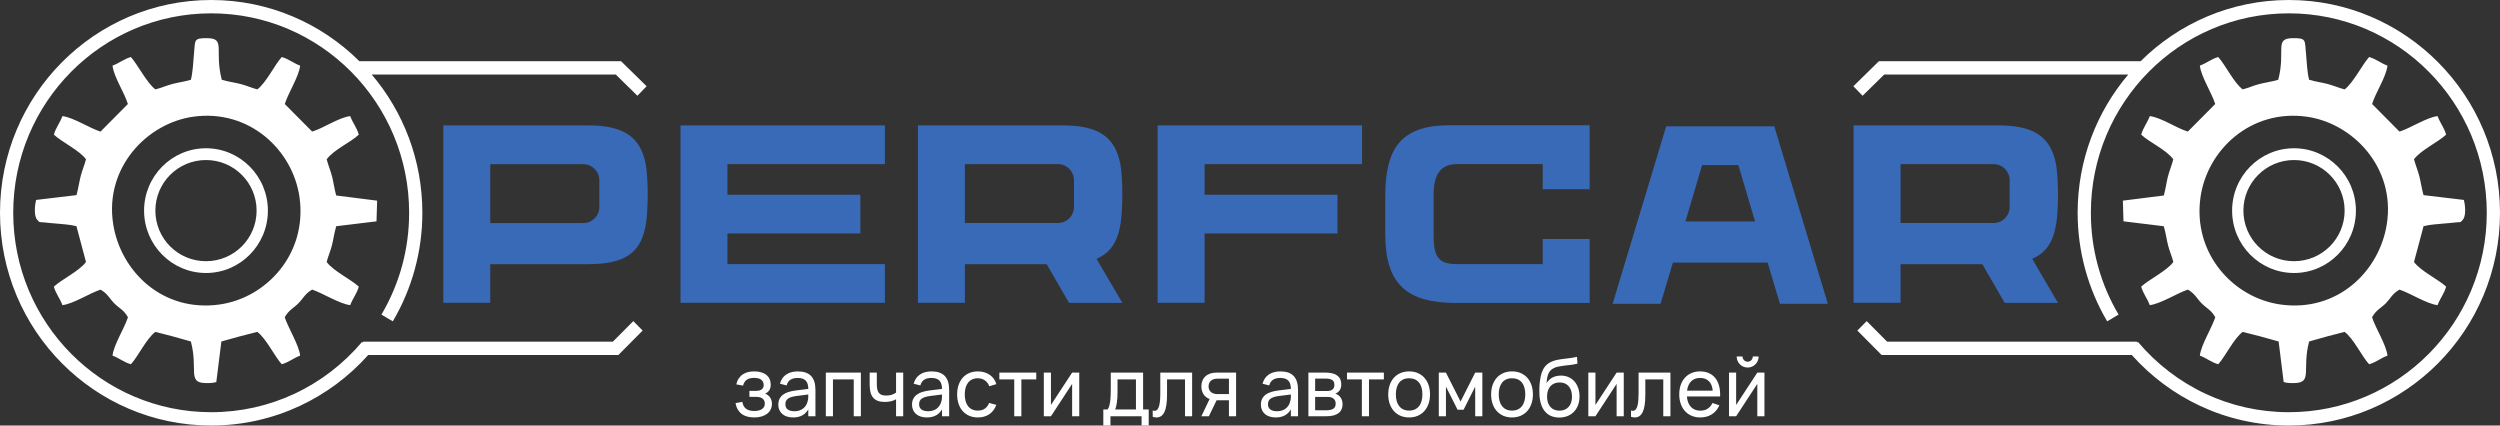
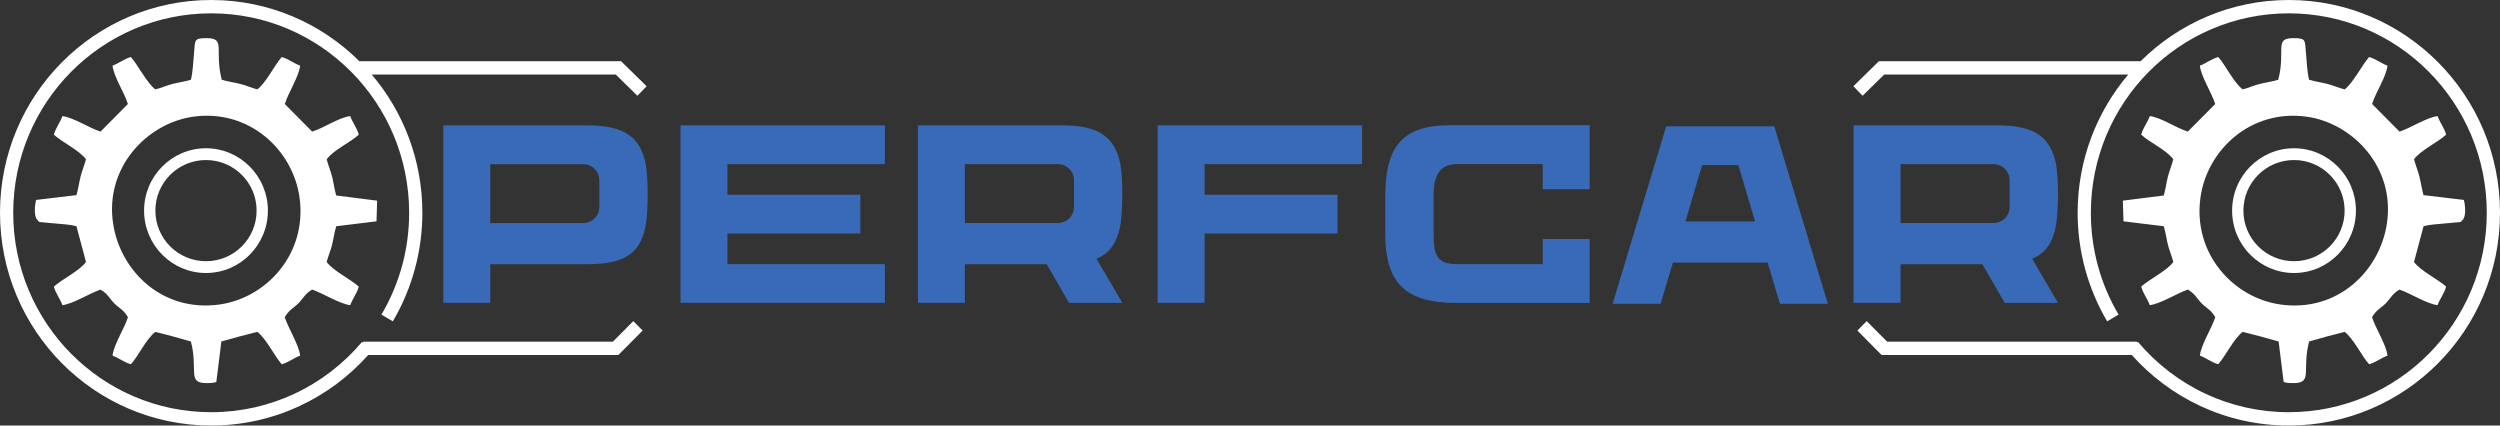
<svg xmlns="http://www.w3.org/2000/svg" viewBox="0 0 141 24" fill="none">
  <rect x="0" y="0" width="141" height="24" fill="#333333" stroke="none" />
-   <path d="M42.54 23.544C42.398 23.544 42.268 23.528 42.149 23.497C42.03 23.464 41.925 23.415 41.834 23.348C41.744 23.282 41.669 23.197 41.61 23.096C41.55 22.994 41.508 22.874 41.484 22.736L41.868 22.665C41.894 22.838 41.964 22.967 42.076 23.052C42.188 23.137 42.339 23.18 42.529 23.18C42.726 23.18 42.877 23.143 42.98 23.069C43.084 22.995 43.135 22.894 43.135 22.765C43.135 22.696 43.123 22.637 43.098 22.588C43.073 22.54 43.038 22.501 42.995 22.47C42.951 22.439 42.899 22.417 42.839 22.403C42.778 22.389 42.713 22.382 42.642 22.382H42.267V22.045H42.642C42.779 22.045 42.885 22.017 42.96 21.961C43.035 21.905 43.072 21.824 43.072 21.718C43.072 21.588 43.026 21.488 42.934 21.417C42.842 21.347 42.706 21.312 42.529 21.312C42.437 21.312 42.356 21.322 42.286 21.341C42.216 21.361 42.156 21.389 42.106 21.426C42.056 21.463 42.016 21.51 41.983 21.565C41.95 21.619 41.926 21.681 41.909 21.749L41.525 21.678C41.558 21.542 41.608 21.426 41.673 21.333C41.739 21.239 41.816 21.163 41.906 21.107C41.996 21.049 42.094 21.008 42.201 20.983C42.308 20.959 42.42 20.947 42.538 20.947C42.685 20.947 42.818 20.965 42.933 20.999C43.048 21.033 43.145 21.082 43.225 21.147C43.305 21.211 43.366 21.29 43.407 21.381C43.449 21.473 43.469 21.578 43.469 21.695C43.469 21.821 43.442 21.926 43.388 22.01C43.334 22.093 43.255 22.158 43.151 22.203C43.206 22.22 43.256 22.246 43.303 22.281C43.35 22.316 43.391 22.357 43.426 22.406C43.461 22.455 43.488 22.51 43.508 22.572C43.528 22.632 43.537 22.699 43.537 22.77C43.537 22.884 43.515 22.988 43.47 23.083C43.426 23.178 43.36 23.26 43.275 23.328C43.189 23.396 43.084 23.449 42.961 23.487C42.837 23.525 42.697 23.544 42.54 23.544ZM44.998 20.947C45.331 20.947 45.58 21.033 45.745 21.205C45.909 21.378 45.991 21.639 45.991 21.988V23.476H45.588V23.089C45.502 23.239 45.388 23.352 45.245 23.429C45.103 23.506 44.932 23.544 44.735 23.544C44.606 23.544 44.491 23.528 44.387 23.494C44.283 23.461 44.196 23.413 44.123 23.35C44.05 23.287 43.995 23.211 43.956 23.122C43.916 23.033 43.897 22.934 43.897 22.823C43.897 22.697 43.92 22.587 43.966 22.495C44.012 22.403 44.078 22.325 44.163 22.261C44.248 22.197 44.351 22.146 44.473 22.108C44.595 22.07 44.731 22.041 44.884 22.022L45.588 21.935C45.587 21.719 45.538 21.563 45.441 21.464C45.345 21.366 45.196 21.316 44.993 21.316C44.82 21.316 44.682 21.35 44.58 21.419C44.477 21.487 44.406 21.593 44.365 21.738L43.989 21.642C44.05 21.416 44.167 21.243 44.339 21.125C44.512 21.006 44.731 20.947 44.998 20.947ZM44.929 22.332C44.706 22.361 44.544 22.411 44.444 22.483C44.344 22.556 44.295 22.66 44.295 22.795C44.295 22.927 44.339 23.026 44.426 23.093C44.514 23.16 44.645 23.194 44.818 23.194C44.913 23.194 45.001 23.18 45.082 23.153C45.163 23.127 45.235 23.089 45.297 23.041C45.36 22.992 45.413 22.934 45.456 22.865C45.498 22.797 45.53 22.721 45.55 22.638C45.569 22.575 45.581 22.51 45.584 22.442C45.587 22.373 45.588 22.312 45.588 22.257V22.25L44.929 22.332ZM46.577 23.476V21.015H48.553V23.476H48.151V21.398H46.979V23.476H46.577ZM50.538 23.476V22.518C50.457 22.567 50.363 22.604 50.256 22.631C50.149 22.657 50.029 22.669 49.896 22.669C49.605 22.669 49.392 22.593 49.255 22.439C49.119 22.286 49.05 22.047 49.05 21.724V21.015H49.453V21.666C49.453 21.776 49.461 21.872 49.478 21.953C49.495 22.033 49.523 22.099 49.563 22.152C49.603 22.206 49.657 22.245 49.724 22.271C49.791 22.297 49.873 22.309 49.973 22.309C50.087 22.309 50.191 22.296 50.282 22.268C50.373 22.24 50.459 22.198 50.538 22.143V21.015H50.941V23.476H50.538ZM52.54 20.947C52.873 20.947 53.122 21.033 53.286 21.205C53.45 21.378 53.532 21.639 53.532 21.988V23.476H53.13V23.089C53.044 23.239 52.929 23.352 52.787 23.429C52.645 23.506 52.474 23.544 52.277 23.544C52.148 23.544 52.032 23.528 51.928 23.494C51.825 23.461 51.738 23.413 51.664 23.35C51.592 23.287 51.536 23.211 51.497 23.122C51.458 23.033 51.438 22.934 51.438 22.823C51.438 22.697 51.462 22.587 51.508 22.495C51.554 22.403 51.619 22.325 51.705 22.261C51.79 22.197 51.893 22.146 52.014 22.108C52.136 22.07 52.273 22.041 52.426 22.022L53.13 21.935C53.128 21.719 53.08 21.563 52.983 21.464C52.886 21.366 52.737 21.316 52.535 21.316C52.362 21.316 52.224 21.35 52.121 21.419C52.019 21.487 51.947 21.593 51.907 21.738L51.531 21.642C51.592 21.416 51.708 21.243 51.881 21.125C52.053 21.006 52.273 20.947 52.54 20.947ZM52.471 22.332C52.247 22.361 52.086 22.411 51.986 22.483C51.886 22.556 51.837 22.66 51.837 22.795C51.837 22.927 51.88 23.026 51.968 23.093C52.056 23.16 52.186 23.194 52.359 23.194C52.455 23.194 52.543 23.18 52.623 23.153C52.704 23.127 52.776 23.089 52.839 23.041C52.901 22.992 52.954 22.934 52.997 22.865C53.04 22.797 53.072 22.721 53.092 22.638C53.111 22.575 53.122 22.51 53.126 22.442C53.128 22.373 53.13 22.312 53.13 22.257V22.25L52.471 22.332ZM55.149 23.544C54.968 23.544 54.806 23.512 54.662 23.449C54.518 23.386 54.395 23.298 54.295 23.184C54.194 23.07 54.117 22.934 54.063 22.774C54.01 22.615 53.983 22.439 53.983 22.246C53.983 22.05 54.01 21.872 54.065 21.713C54.119 21.553 54.197 21.416 54.297 21.303C54.398 21.19 54.52 21.103 54.665 21.041C54.81 20.978 54.973 20.947 55.154 20.947C55.283 20.947 55.405 20.964 55.517 20.997C55.63 21.031 55.73 21.078 55.82 21.141C55.91 21.202 55.987 21.277 56.051 21.366C56.115 21.454 56.162 21.554 56.194 21.665L55.796 21.785C55.743 21.643 55.66 21.532 55.547 21.453C55.433 21.374 55.3 21.334 55.149 21.334C55.029 21.334 54.922 21.356 54.831 21.399C54.739 21.442 54.661 21.503 54.6 21.582C54.538 21.661 54.491 21.757 54.459 21.868C54.428 21.981 54.412 22.106 54.412 22.246C54.412 22.382 54.428 22.506 54.459 22.619C54.49 22.73 54.536 22.827 54.597 22.906C54.659 22.985 54.736 23.047 54.828 23.091C54.92 23.135 55.027 23.157 55.149 23.157C55.31 23.157 55.444 23.12 55.549 23.045C55.654 22.971 55.733 22.865 55.787 22.726L56.194 22.834C56.108 23.064 55.976 23.241 55.797 23.362C55.619 23.484 55.403 23.544 55.149 23.544ZM57.203 23.476V21.398H56.364V21.015H58.444V21.398H57.605V23.476H57.203ZM60.87 21.015V23.476H60.468V21.651L59.274 23.476H58.871V21.015H59.274L59.273 22.84L60.468 21.015H60.87ZM62.227 23.093H62.465C62.504 23.048 62.536 22.985 62.559 22.905C62.583 22.825 62.6 22.734 62.614 22.631C62.628 22.527 62.637 22.415 62.641 22.294C62.646 22.174 62.648 22.05 62.648 21.922V21.015H64.471V23.093H64.787V24H64.385V23.476H62.63V24H62.227V23.093ZM64.068 23.093V21.398H63.028V22.136C63.028 22.24 63.025 22.338 63.019 22.433C63.013 22.528 63.004 22.617 62.992 22.7C62.98 22.783 62.965 22.858 62.95 22.925C62.934 22.991 62.915 23.048 62.894 23.093H64.068ZM65.013 23.153C65.052 23.165 65.087 23.171 65.115 23.171C65.178 23.171 65.231 23.148 65.273 23.102C65.314 23.057 65.347 22.991 65.372 22.904C65.397 22.818 65.414 22.712 65.425 22.587C65.436 22.461 65.441 22.319 65.441 22.16V21.015H67.236V23.476H66.834V21.398H65.821V22.275C65.821 22.711 65.772 23.032 65.673 23.237C65.574 23.442 65.428 23.544 65.235 23.544C65.164 23.544 65.09 23.532 65.013 23.508V23.153ZM67.757 23.476L68.222 22.505C68.067 22.446 67.951 22.354 67.873 22.227C67.796 22.101 67.757 21.956 67.757 21.792C67.757 21.681 67.775 21.578 67.811 21.483C67.847 21.388 67.901 21.306 67.973 21.237C68.044 21.168 68.134 21.114 68.242 21.075C68.35 21.035 68.475 21.015 68.62 21.015H69.715V23.476H69.312V22.574H68.617L68.181 23.476H67.757ZM68.674 21.357C68.586 21.357 68.511 21.368 68.447 21.39C68.383 21.412 68.33 21.442 68.288 21.481C68.246 21.52 68.214 21.566 68.194 21.619C68.173 21.672 68.163 21.73 68.163 21.792C68.163 21.855 68.173 21.912 68.194 21.965C68.214 22.019 68.246 22.064 68.288 22.103C68.33 22.142 68.383 22.172 68.447 22.194C68.511 22.216 68.586 22.227 68.674 22.227H69.312V21.357H68.674ZM72.216 20.947C72.549 20.947 72.798 21.033 72.962 21.205C73.126 21.378 73.209 21.639 73.209 21.988V23.476H72.806V23.089C72.72 23.239 72.606 23.352 72.463 23.429C72.321 23.506 72.15 23.544 71.953 23.544C71.824 23.544 71.709 23.528 71.605 23.494C71.501 23.461 71.414 23.413 71.341 23.35C71.268 23.287 71.213 23.211 71.173 23.122C71.134 23.033 71.115 22.934 71.115 22.823C71.115 22.697 71.138 22.587 71.184 22.495C71.23 22.403 71.296 22.325 71.381 22.261C71.466 22.197 71.569 22.146 71.691 22.108C71.812 22.07 71.949 22.041 72.102 22.022L72.806 21.935C72.805 21.719 72.755 21.563 72.659 21.464C72.562 21.366 72.413 21.316 72.211 21.316C72.038 21.316 71.9 21.35 71.797 21.419C71.695 21.487 71.623 21.593 71.583 21.738L71.207 21.642C71.267 21.416 71.385 21.243 71.557 21.125C71.73 21.006 71.949 20.947 72.216 20.947ZM72.147 22.332C71.923 22.361 71.762 22.411 71.662 22.483C71.562 22.556 71.513 22.66 71.513 22.795C71.513 22.927 71.556 23.026 71.644 23.093C71.732 23.16 71.862 23.194 72.036 23.194C72.131 23.194 72.219 23.18 72.299 23.153C72.38 23.127 72.453 23.089 72.515 23.041C72.578 22.992 72.63 22.934 72.673 22.865C72.716 22.797 72.748 22.721 72.767 22.638C72.787 22.575 72.799 22.51 72.802 22.442C72.805 22.373 72.806 22.312 72.806 22.257V22.25L72.147 22.332ZM74.814 23.476H73.794V21.015H74.771C75.058 21.015 75.275 21.072 75.424 21.183C75.574 21.295 75.648 21.459 75.648 21.677C75.648 21.815 75.618 21.928 75.556 22.014C75.494 22.101 75.412 22.164 75.311 22.203C75.369 22.22 75.422 22.246 75.472 22.281C75.522 22.316 75.566 22.359 75.603 22.41C75.639 22.461 75.668 22.518 75.689 22.584C75.71 22.649 75.721 22.72 75.721 22.796C75.721 23.018 75.644 23.187 75.49 23.303C75.337 23.418 75.111 23.476 74.814 23.476ZM74.772 21.353H74.174V22.054H74.84C74.901 22.054 74.958 22.048 75.01 22.035C75.062 22.022 75.106 22.002 75.144 21.974C75.18 21.946 75.209 21.911 75.23 21.868C75.25 21.826 75.26 21.775 75.26 21.716C75.26 21.586 75.221 21.492 75.144 21.437C75.066 21.381 74.942 21.353 74.772 21.353ZM74.807 23.139C74.981 23.139 75.112 23.109 75.2 23.051C75.288 22.991 75.332 22.897 75.332 22.767C75.332 22.699 75.321 22.641 75.297 22.593C75.274 22.545 75.242 22.505 75.201 22.474C75.16 22.443 75.112 22.421 75.058 22.407C75.002 22.394 74.943 22.387 74.88 22.387H74.174V23.139H74.807ZM76.809 23.476V21.398H75.97V21.015H78.05V21.398H77.211V23.476H76.809ZM79.474 23.544C79.292 23.544 79.129 23.512 78.983 23.449C78.838 23.385 78.714 23.295 78.612 23.181C78.511 23.066 78.432 22.929 78.378 22.77C78.324 22.61 78.296 22.435 78.296 22.243C78.296 22.051 78.325 21.874 78.379 21.716C78.434 21.557 78.513 21.421 78.615 21.307C78.716 21.193 78.84 21.104 78.986 21.041C79.132 20.978 79.294 20.947 79.474 20.947C79.656 20.947 79.82 20.978 79.966 21.041C80.112 21.104 80.235 21.193 80.337 21.308C80.439 21.422 80.517 21.559 80.572 21.718C80.626 21.877 80.653 22.052 80.653 22.243C80.653 22.436 80.625 22.613 80.57 22.772C80.515 22.931 80.436 23.068 80.335 23.183C80.233 23.298 80.109 23.386 79.964 23.449C79.818 23.512 79.655 23.544 79.474 23.544ZM79.474 23.157C79.597 23.157 79.706 23.136 79.799 23.093C79.892 23.049 79.971 22.988 80.033 22.908C80.097 22.829 80.144 22.733 80.176 22.619C80.207 22.507 80.223 22.382 80.223 22.243C80.223 22.102 80.207 21.976 80.176 21.864C80.144 21.752 80.097 21.656 80.033 21.577C79.971 21.498 79.892 21.438 79.799 21.397C79.706 21.355 79.597 21.334 79.474 21.334C79.35 21.334 79.241 21.356 79.148 21.398C79.053 21.441 78.976 21.502 78.914 21.581C78.852 21.66 78.805 21.756 78.774 21.867C78.742 21.978 78.726 22.104 78.726 22.243C78.726 22.385 78.742 22.511 78.775 22.623C78.807 22.735 78.855 22.831 78.918 22.91C78.982 22.99 79.059 23.051 79.152 23.093C79.244 23.136 79.352 23.157 79.474 23.157ZM81.148 23.476V21.015H81.551L82.376 22.647L83.201 21.015H83.604V23.476H83.201V21.806L82.546 23.109H82.207L81.551 21.806V23.476H81.148ZM85.276 23.544C85.095 23.544 84.932 23.512 84.786 23.449C84.641 23.385 84.517 23.295 84.415 23.181C84.313 23.066 84.235 22.929 84.18 22.77C84.126 22.61 84.099 22.435 84.099 22.243C84.099 22.051 84.127 21.874 84.182 21.716C84.237 21.557 84.316 21.421 84.417 21.307C84.519 21.193 84.643 21.104 84.788 21.041C84.934 20.978 85.097 20.947 85.276 20.947C85.459 20.947 85.623 20.978 85.769 21.041C85.914 21.104 86.038 21.193 86.14 21.308C86.242 21.422 86.32 21.559 86.374 21.718C86.428 21.877 86.456 22.052 86.456 22.243C86.456 22.436 86.428 22.613 86.373 22.772C86.317 22.931 86.239 23.068 86.138 23.183C86.036 23.298 85.912 23.386 85.766 23.449C85.62 23.512 85.457 23.544 85.276 23.544ZM85.276 23.157C85.4 23.157 85.508 23.136 85.602 23.093C85.695 23.049 85.773 22.988 85.836 22.908C85.899 22.829 85.947 22.733 85.978 22.619C86.01 22.507 86.026 22.382 86.026 22.243C86.026 22.102 86.01 21.976 85.978 21.864C85.947 21.752 85.899 21.656 85.836 21.577C85.773 21.498 85.695 21.438 85.602 21.397C85.508 21.355 85.4 21.334 85.276 21.334C85.153 21.334 85.044 21.356 84.95 21.398C84.856 21.441 84.778 21.502 84.716 21.581C84.655 21.66 84.608 21.756 84.576 21.867C84.545 21.978 84.529 22.104 84.529 22.243C84.529 22.385 84.545 22.511 84.577 22.623C84.609 22.735 84.658 22.831 84.721 22.91C84.784 22.99 84.862 23.051 84.955 23.093C85.047 23.136 85.154 23.157 85.276 23.157ZM87.932 23.549C87.759 23.547 87.606 23.517 87.472 23.458C87.339 23.399 87.225 23.313 87.132 23.201C87.038 23.089 86.966 22.954 86.915 22.793C86.863 22.633 86.833 22.452 86.824 22.25C86.818 22.149 86.817 22.036 86.82 21.91C86.823 21.783 86.832 21.659 86.847 21.538C86.862 21.415 86.882 21.301 86.905 21.196C86.928 21.091 86.959 20.995 86.998 20.908C87.036 20.82 87.082 20.742 87.138 20.671C87.194 20.602 87.261 20.541 87.34 20.489C87.413 20.441 87.49 20.402 87.568 20.372C87.647 20.343 87.727 20.318 87.81 20.3C87.893 20.282 87.979 20.267 88.067 20.256C88.155 20.245 88.246 20.233 88.341 20.223C88.435 20.212 88.531 20.2 88.631 20.185C88.731 20.171 88.834 20.151 88.941 20.127L88.97 20.51C88.816 20.546 88.673 20.572 88.54 20.586C88.408 20.601 88.285 20.614 88.171 20.628C88.057 20.642 87.952 20.66 87.855 20.682C87.757 20.704 87.666 20.74 87.582 20.791C87.524 20.824 87.475 20.864 87.435 20.909C87.394 20.955 87.359 21.009 87.331 21.074C87.302 21.138 87.279 21.215 87.262 21.303C87.245 21.391 87.231 21.495 87.22 21.613C87.315 21.464 87.431 21.356 87.568 21.287C87.705 21.218 87.861 21.184 88.036 21.184C88.192 21.184 88.334 21.212 88.463 21.268C88.592 21.325 88.702 21.404 88.794 21.508C88.886 21.611 88.957 21.735 89.008 21.878C89.06 22.022 89.085 22.182 89.085 22.358C89.085 22.54 89.058 22.703 89.002 22.85C88.946 22.997 88.868 23.122 88.766 23.226C88.665 23.33 88.544 23.411 88.403 23.467C88.261 23.523 88.104 23.55 87.932 23.549ZM87.946 23.162C88.059 23.162 88.16 23.143 88.249 23.105C88.338 23.068 88.413 23.015 88.474 22.946C88.535 22.877 88.581 22.794 88.613 22.697C88.644 22.6 88.66 22.491 88.66 22.371C88.66 22.248 88.645 22.137 88.614 22.039C88.584 21.941 88.538 21.858 88.479 21.788C88.419 21.718 88.346 21.664 88.26 21.627C88.174 21.59 88.076 21.571 87.966 21.571C87.852 21.571 87.751 21.59 87.662 21.627C87.574 21.664 87.499 21.717 87.439 21.786C87.379 21.855 87.333 21.94 87.301 22.038C87.269 22.137 87.254 22.248 87.254 22.371C87.254 22.491 87.269 22.6 87.301 22.698C87.333 22.796 87.379 22.879 87.439 22.947C87.498 23.016 87.57 23.068 87.656 23.105C87.742 23.143 87.839 23.162 87.946 23.162ZM91.58 21.015V23.476H91.177V21.651L89.983 23.476H89.581V21.015H89.983L89.983 22.84L91.177 21.015H91.58ZM91.989 23.153C92.028 23.165 92.062 23.171 92.091 23.171C92.154 23.171 92.207 23.148 92.249 23.102C92.29 23.057 92.323 22.991 92.348 22.904C92.373 22.818 92.39 22.712 92.401 22.587C92.411 22.461 92.416 22.319 92.416 22.16V21.015H94.212V23.476H93.809V21.398H92.796V22.275C92.796 22.711 92.747 23.032 92.649 23.237C92.55 23.442 92.404 23.544 92.211 23.544C92.14 23.544 92.066 23.532 91.989 23.508V23.153ZM95.894 23.162C96.063 23.162 96.204 23.124 96.315 23.05C96.427 22.976 96.516 22.868 96.584 22.729L96.973 22.859C96.876 23.079 96.736 23.248 96.549 23.367C96.363 23.485 96.145 23.544 95.894 23.544C95.716 23.544 95.555 23.513 95.408 23.451C95.262 23.389 95.138 23.301 95.034 23.187C94.931 23.074 94.851 22.938 94.795 22.779C94.738 22.619 94.71 22.442 94.71 22.246C94.71 22.048 94.737 21.869 94.793 21.709C94.849 21.549 94.929 21.413 95.032 21.3C95.135 21.188 95.259 21.1 95.404 21.039C95.549 20.977 95.709 20.947 95.885 20.947C96.072 20.947 96.238 20.98 96.383 21.045C96.528 21.11 96.648 21.204 96.745 21.325C96.841 21.447 96.913 21.595 96.959 21.77C97.005 21.944 97.023 22.141 97.014 22.36H95.141C95.15 22.486 95.174 22.6 95.213 22.699C95.251 22.799 95.303 22.882 95.368 22.95C95.432 23.019 95.509 23.07 95.597 23.107C95.686 23.143 95.784 23.162 95.894 23.162ZM96.596 22.032C96.577 21.801 96.507 21.624 96.385 21.502C96.263 21.378 96.097 21.316 95.885 21.316C95.677 21.316 95.511 21.378 95.385 21.502C95.259 21.627 95.18 21.803 95.15 22.032H96.596ZM98.567 20.728C98.456 20.728 98.353 20.7 98.257 20.645C98.162 20.589 98.088 20.514 98.033 20.419C97.978 20.323 97.95 20.219 97.95 20.106H98.276C98.276 20.16 98.289 20.208 98.316 20.253C98.342 20.298 98.377 20.333 98.422 20.36C98.466 20.387 98.515 20.4 98.567 20.4C98.622 20.4 98.671 20.387 98.716 20.36C98.76 20.333 98.795 20.298 98.821 20.253C98.846 20.208 98.859 20.16 98.859 20.106H99.185C99.185 20.219 99.157 20.323 99.103 20.419C99.047 20.514 98.973 20.589 98.879 20.645C98.784 20.7 98.68 20.728 98.567 20.728ZM99.515 21.015V23.476H99.112V21.651L97.918 23.476H97.516V21.015H97.918L97.918 22.84L99.113 21.015H99.515Z" fill="white" />
  <path d="M36.42 9.26C36.11 7.667 35.12 7.071 33.142 7.071H25.002V17.079H27.651V14.9H33.142C35.343 14.9 36.188 14.211 36.441 12.563C36.505 12.141 36.531 11.399 36.531 10.917C36.531 10.436 36.495 9.649 36.42 9.26ZM33.802 11.673C33.802 12.174 33.4 12.58 32.903 12.58H27.651V9.26H32.903C33.4 9.26 33.802 9.666 33.802 10.166V11.673ZM49.908 9.258V7.071H38.38V17.079H49.908V14.897H41.028V13.169H48.524V10.982H41.028V9.258H49.908ZM63.21 12.563C63.274 12.138 63.3 11.397 63.3 10.915C63.3 10.433 63.264 9.646 63.189 9.258C62.879 7.665 61.892 7.071 59.911 7.071H51.771V17.077H54.419V14.9H59.032L60.294 17.082H63.3L61.844 14.597C62.658 14.251 63.051 13.595 63.21 12.563ZM54.419 9.258H59.674C60.169 9.258 60.573 9.663 60.573 10.164V11.671C60.573 12.172 60.169 12.577 59.674 12.577H54.419V9.258ZM76.82 9.258V7.071H65.29V17.079H67.939V13.169H75.435V10.982H67.939V9.258H76.82ZM81.771 7.064C79.002 7.064 78.128 8.361 78.128 11.101V13.197C78.128 16.044 79.359 17.086 82.128 17.086H89.657V13.481H87.009V14.897H82.195C81.267 14.897 80.857 14.63 80.857 13.335V10.968C80.857 9.911 81.201 9.255 82.18 9.255H87.009V10.669H89.657V7.064H81.771ZM100.071 7.126H93.972L90.952 17.134H93.655L94.351 14.812H99.693L100.391 17.134H103.091L100.071 7.126ZM98.043 9.31L98.985 12.491H95.058L96 9.31H98.043ZM115.981 12.563C116.045 12.138 116.071 11.397 116.071 10.915C116.071 10.433 116.036 9.646 115.96 9.258C115.65 7.665 114.663 7.071 112.682 7.071H104.542V17.077H107.191V14.9H111.804L113.065 17.082H116.071L114.615 14.597C115.43 14.251 115.823 13.595 115.981 12.563ZM107.191 9.258H112.445C112.94 9.258 113.344 9.663 113.344 10.164V11.671C113.344 12.172 112.94 12.577 112.445 12.577H107.191V9.258Z" fill="#396AB7" />
  <path d="M35.95 5.401L34.729 4.203H20.965C22.745 6.301 23.821 9.024 23.821 12C23.821 13.096 23.674 14.162 23.397 15.178C23.112 16.226 22.691 17.215 22.155 18.124L21.514 17.742C22.019 16.886 22.414 15.959 22.68 14.981C22.938 14.036 23.075 13.036 23.075 12C23.075 8.894 21.825 6.082 19.805 4.046C17.785 2.011 14.994 0.752 11.911 0.752C8.828 0.752 6.036 2.011 4.016 4.046C1.996 6.082 0.746 8.894 0.746 12C0.746 15.106 1.996 17.918 4.016 19.954C6.036 21.989 8.828 23.248 11.911 23.248C13.584 23.248 15.171 22.878 16.594 22.215C18.074 21.525 19.378 20.518 20.421 19.282L20.477 19.329V19.27H34.567L35.718 18.111L36.245 18.643L34.876 20.022H20.767C19.693 21.225 18.381 22.208 16.906 22.896C15.386 23.604 13.693 24 11.911 24C8.622 24 5.644 22.657 3.489 20.485C1.333 18.314 0 15.313 0 12C0 8.686 1.333 5.686 3.489 3.515C5.644 1.343 8.622 0 11.911 0C15.167 0 18.119 1.317 20.269 3.452H35.029L36.468 4.863L35.95 5.401ZM6.383 12.637C5.886 9.454 8.291 6.947 10.898 6.582C14.056 6.14 16.521 8.456 16.894 11.136C17.336 14.318 15.027 16.805 12.375 17.175C9.178 17.621 6.801 15.312 6.383 12.637ZM11.618 8.362C12.578 8.362 13.45 8.754 14.081 9.388C14.716 10.025 15.109 10.906 15.109 11.879C15.109 12.852 14.716 13.733 14.081 14.37C13.45 15.005 12.578 15.397 11.618 15.397C10.657 15.397 9.786 15.005 9.154 14.37C8.519 13.733 8.126 12.852 8.126 11.879C8.126 10.906 8.519 10.025 9.154 9.388C9.786 8.754 10.657 8.362 11.618 8.362ZM13.641 9.866C13.125 9.347 12.409 9.026 11.618 9.026C10.826 9.026 10.111 9.347 9.594 9.866C9.081 10.381 8.763 11.093 8.763 11.879C8.763 12.665 9.081 13.377 9.594 13.893C10.111 14.411 10.826 14.732 11.618 14.732C12.409 14.732 13.125 14.411 13.641 13.893C14.155 13.377 14.472 12.665 14.472 11.879C14.472 11.093 14.155 10.381 13.641 9.866ZM10.766 4.499C10.423 4.602 10.071 4.647 9.749 4.729C9.424 4.812 9.07 4.966 8.763 5.042C8.29 4.691 7.751 3.623 7.383 3.216C6.977 3.332 6.749 3.551 6.345 3.703C6.431 4.366 7.009 5.202 7.213 5.866L5.668 7.423C5.013 7.21 4.161 6.632 3.522 6.548C3.37 6.955 3.153 7.185 3.038 7.594C3.483 8.011 4.485 8.479 4.85 8.984C4.779 9.27 4.643 9.581 4.558 9.907C4.464 10.265 4.419 10.629 4.314 11.005L2.038 11.276C1.954 11.604 1.906 12.195 2.103 12.398C2.255 12.586 2.208 12.506 2.562 12.551C2.749 12.575 2.926 12.586 3.114 12.603C3.489 12.637 3.956 12.663 4.311 12.757L4.85 14.775C4.487 15.277 3.488 15.753 3.038 16.165C3.151 16.576 3.369 16.802 3.522 17.211C4.137 17.134 5.03 16.55 5.668 16.334C6.08 16.565 6.17 16.832 6.446 17.11C6.727 17.392 6.976 17.469 7.217 17.893C7.004 18.549 6.429 19.408 6.345 20.056C6.749 20.208 6.977 20.428 7.383 20.543C7.798 20.093 8.257 19.095 8.763 18.718C9.337 18.857 10.169 19.083 10.766 19.26C11.181 20.836 10.556 21.585 11.588 21.605C11.798 21.609 12.01 21.608 12.2 21.546L12.485 19.26C13.074 19.086 13.954 18.854 14.511 18.718C15.008 19.082 15.48 20.088 15.89 20.543C16.297 20.431 16.523 20.209 16.929 20.056C16.852 19.436 16.272 18.536 16.058 17.893C16.29 17.481 16.552 17.386 16.827 17.109C17.103 16.831 17.197 16.569 17.606 16.332C18.246 16.554 19.13 17.129 19.752 17.211C19.904 16.804 20.123 16.575 20.236 16.165C19.784 15.751 18.785 15.275 18.424 14.775C18.494 14.486 18.633 14.177 18.717 13.852C18.816 13.469 18.844 13.152 18.965 12.759L21.235 12.483L21.27 11.317L18.96 11.025C18.854 10.631 18.82 10.327 18.735 9.977C18.654 9.644 18.498 9.295 18.426 8.984C18.847 8.423 19.746 8.053 20.236 7.594C20.121 7.185 19.904 6.955 19.752 6.548C19.093 6.633 18.269 7.219 17.606 7.421L16.061 5.866C16.27 5.214 16.851 4.335 16.929 3.703C16.525 3.551 16.295 3.33 15.89 3.216C15.486 3.664 15.002 4.683 14.511 5.041C14.223 4.971 13.919 4.831 13.596 4.746C13.239 4.652 12.879 4.61 12.508 4.499C12.075 2.84 12.754 2.162 11.683 2.152C10.905 2.146 11.016 2.263 10.943 3.002C10.898 3.465 10.879 4.068 10.766 4.499Z" fill="white" />
  <path d="M105.05 5.401L106.271 4.203H120.035C118.254 6.301 117.179 9.024 117.179 12C117.179 13.096 117.326 14.162 117.603 15.178C117.888 16.226 118.309 17.215 118.845 18.124L119.487 17.742C118.981 16.886 118.585 15.959 118.32 14.981C118.062 14.036 117.925 13.036 117.925 12C117.925 8.894 119.175 6.082 121.195 4.046C123.215 2.011 126.006 0.752 129.089 0.752C132.173 0.752 134.964 2.011 136.984 4.046C139.004 6.082 140.254 8.894 140.254 12C140.254 15.106 139.004 17.918 136.984 19.954C134.964 21.989 132.173 23.248 129.089 23.248C127.415 23.248 125.829 22.878 124.406 22.215C122.926 21.525 121.622 20.518 120.579 19.282L120.522 19.329V19.27H106.433L105.282 18.111L104.755 18.643L106.124 20.022H120.233C121.307 21.225 122.619 22.208 124.094 22.896C125.614 23.604 127.307 24 129.089 24C132.378 24 135.356 22.657 137.512 20.485C139.667 18.314 141 15.313 141 12C141 8.686 139.667 5.686 137.512 3.515C135.356 1.343 132.378 0 129.089 0C125.832 0 122.881 1.317 120.731 3.452H105.971L104.531 4.863L105.05 5.401ZM134.617 12.637C135.114 9.454 132.709 6.947 130.102 6.582C126.944 6.14 124.479 8.456 124.106 11.136C123.665 14.318 125.973 16.805 128.625 17.175C131.822 17.621 134.199 15.312 134.617 12.637ZM129.382 8.362C128.422 8.362 127.55 8.754 126.918 9.388C126.284 10.025 125.891 10.906 125.891 11.879C125.891 12.852 126.284 13.733 126.918 14.37C127.55 15.005 128.422 15.397 129.382 15.397C130.343 15.397 131.214 15.005 131.846 14.37C132.481 13.733 132.874 12.852 132.874 11.879C132.874 10.906 132.481 10.025 131.846 9.388C131.214 8.754 130.343 8.362 129.382 8.362ZM127.359 9.866C127.876 9.347 128.591 9.026 129.382 9.026C130.174 9.026 130.889 9.347 131.406 9.866C131.919 10.381 132.237 11.093 132.237 11.879C132.237 12.665 131.919 13.377 131.406 13.893C130.889 14.411 130.174 14.732 129.382 14.732C128.591 14.732 127.876 14.411 127.359 13.893C126.845 13.377 126.528 12.665 126.528 11.879C126.528 11.093 126.845 10.381 127.359 9.866ZM130.234 4.499C130.577 4.602 130.929 4.647 131.25 4.729C131.576 4.812 131.93 4.966 132.237 5.042C132.71 4.691 133.249 3.623 133.617 3.216C134.023 3.332 134.251 3.551 134.655 3.703C134.569 4.366 133.991 5.202 133.787 5.866L135.332 7.423C135.987 7.21 136.839 6.632 137.478 6.548C137.63 6.955 137.847 7.185 137.962 7.594C137.517 8.011 136.514 8.479 136.15 8.984C136.221 9.27 136.357 9.581 136.442 9.907C136.536 10.265 136.581 10.629 136.686 11.005L138.962 11.276C139.046 11.604 139.094 12.195 138.897 12.398C138.745 12.586 138.792 12.506 138.438 12.551C138.251 12.575 138.074 12.586 137.886 12.603C137.511 12.637 137.044 12.663 136.689 12.757L136.15 14.775C136.513 15.277 137.512 15.753 137.962 16.165C137.849 16.576 137.631 16.802 137.478 17.211C136.863 17.134 135.97 16.55 135.332 16.334C134.92 16.565 134.83 16.832 134.554 17.11C134.273 17.392 134.024 17.469 133.783 17.893C133.996 18.549 134.571 19.408 134.655 20.056C134.251 20.208 134.023 20.428 133.617 20.543C133.202 20.093 132.743 19.095 132.237 18.718C131.663 18.857 130.831 19.083 130.234 19.26C129.82 20.836 130.445 21.585 129.412 21.605C129.202 21.609 128.99 21.608 128.799 21.546L128.515 19.26C127.926 19.086 127.046 18.854 126.489 18.718C125.992 19.082 125.52 20.088 125.109 20.543C124.703 20.431 124.477 20.209 124.071 20.056C124.148 19.436 124.728 18.536 124.942 17.893C124.71 17.481 124.448 17.386 124.173 17.109C123.897 16.831 123.803 16.569 123.394 16.332C122.754 16.554 121.87 17.129 121.248 17.211C121.097 16.804 120.877 16.575 120.764 16.165C121.216 15.751 122.215 15.275 122.576 14.775C122.506 14.486 122.367 14.177 122.283 13.852C122.184 13.469 122.156 13.152 122.035 12.759L119.765 12.483L119.73 11.317L122.04 11.025C122.146 10.631 122.18 10.327 122.265 9.977C122.346 9.644 122.502 9.295 122.573 8.984C122.153 8.423 121.254 8.053 120.764 7.594C120.879 7.185 121.097 6.955 121.248 6.548C121.907 6.633 122.731 7.219 123.394 7.421L124.939 5.866C124.73 5.214 124.149 4.335 124.071 3.703C124.475 3.551 124.705 3.33 125.109 3.216C125.514 3.664 125.998 4.683 126.489 5.041C126.778 4.971 127.082 4.831 127.404 4.746C127.761 4.652 128.121 4.61 128.493 4.499C128.925 2.84 128.246 2.162 129.317 2.152C130.095 2.146 129.983 2.263 130.057 3.002C130.102 3.465 130.12 4.068 130.234 4.499Z" fill="white" />
</svg>